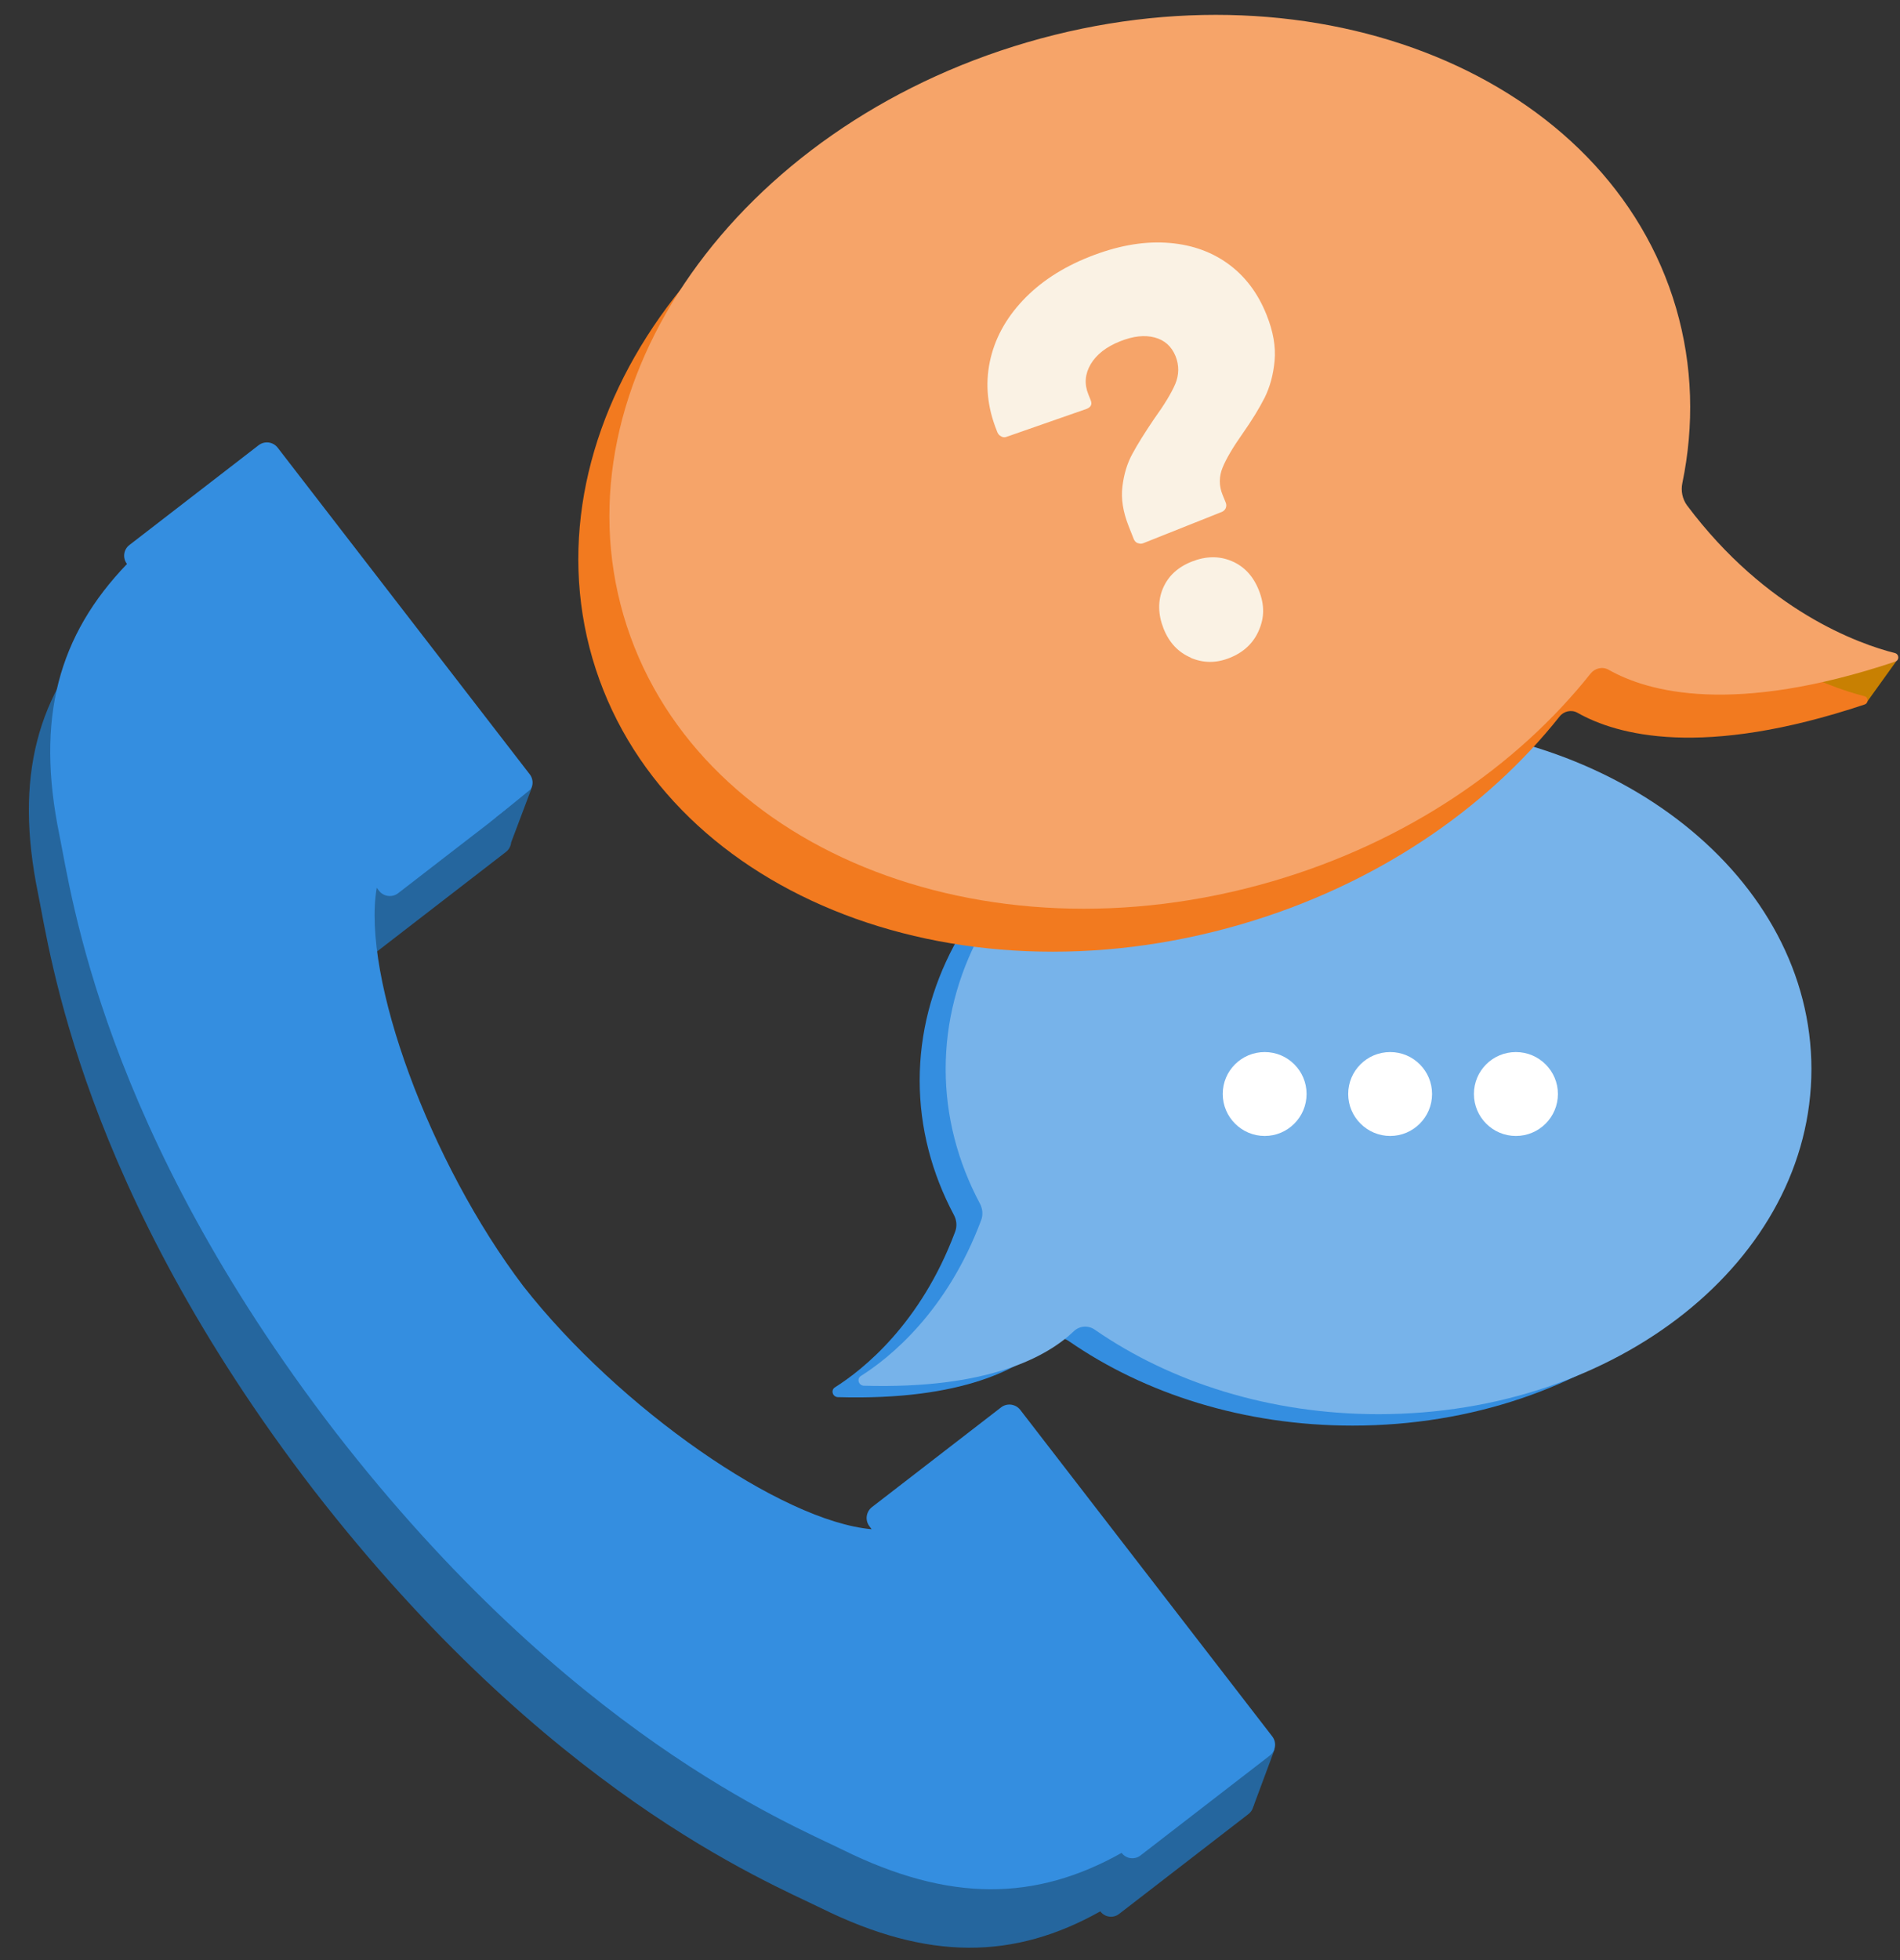
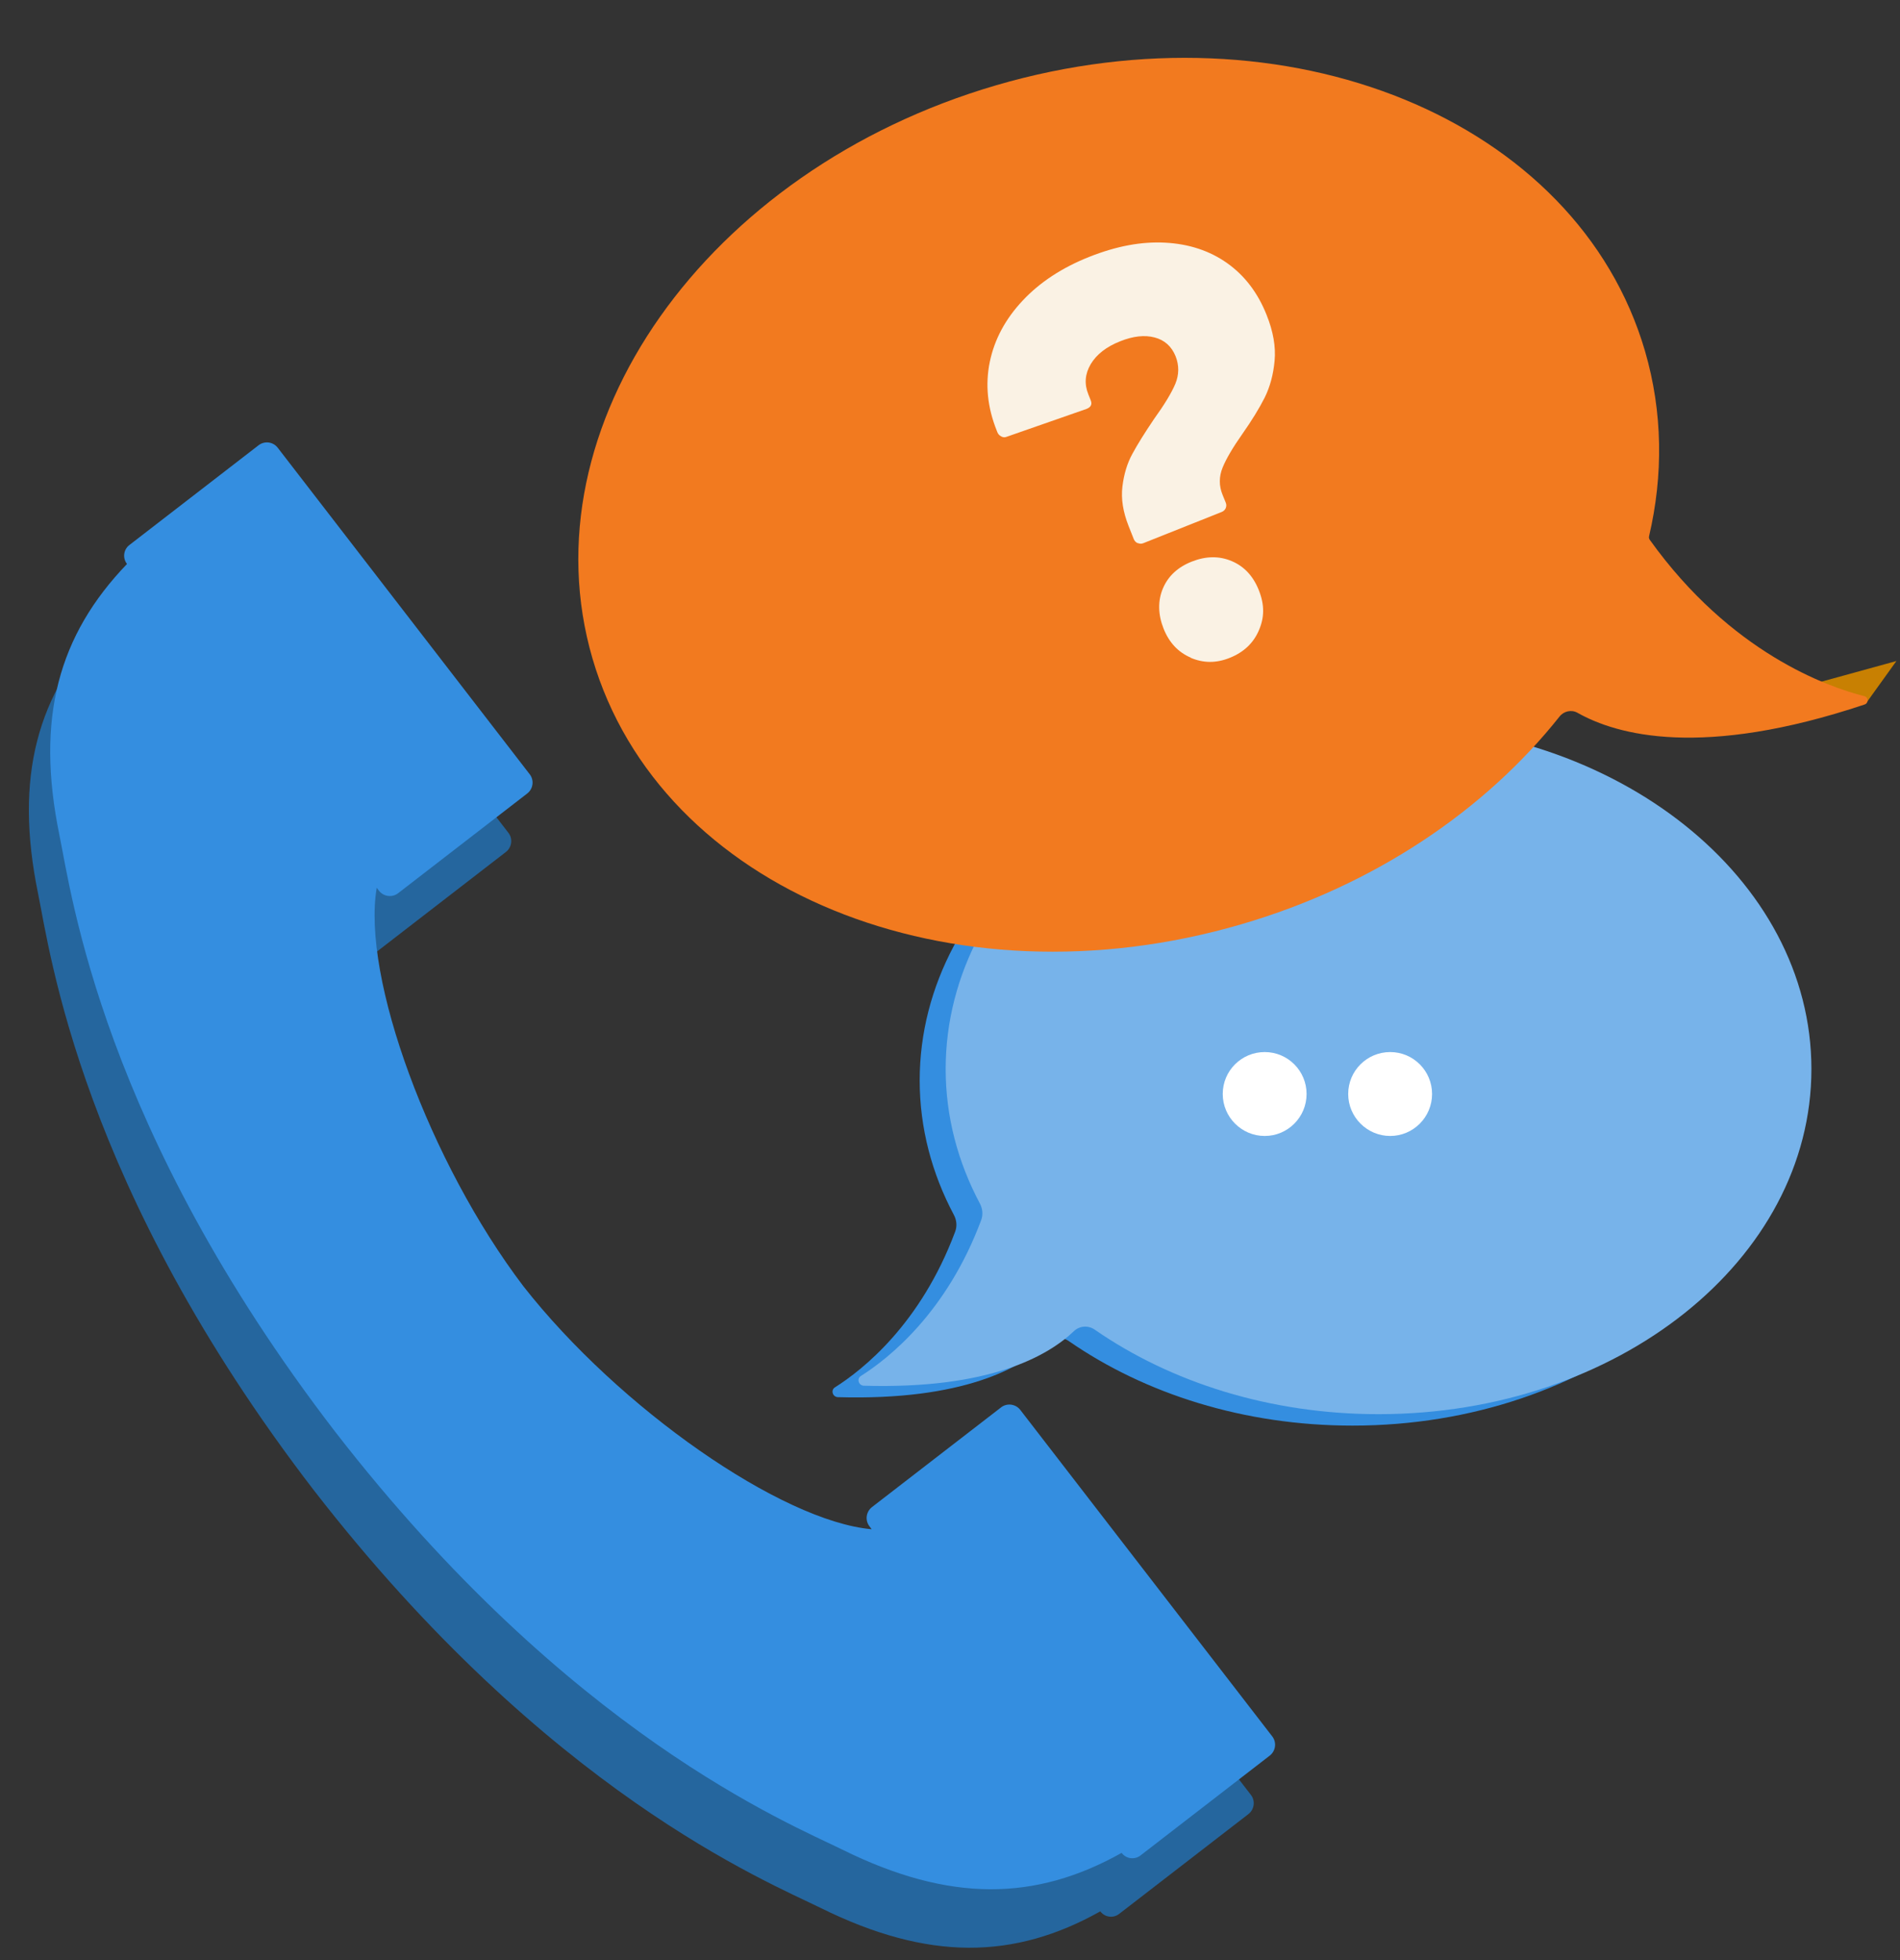
<svg xmlns="http://www.w3.org/2000/svg" width="64" height="66" viewBox="0 0 64 66" fill="none">
  <rect x="0" y="0" width="64" height="66" fill="#333333" stroke="none" />
  <g id="Group">
    <g id="Group_2">
      <path id="Vector" d="M45.56 24.762C37.507 24.762 30.979 29.964 30.979 36.382C30.979 37.987 31.392 39.52 32.131 40.909C32.224 41.082 32.245 41.289 32.173 41.475C31.012 44.583 29.061 46.124 28.124 46.715C27.976 46.808 28.044 47.036 28.221 47.045C32.448 47.167 34.42 46.048 35.298 45.208C35.493 45.022 35.788 45.005 36.008 45.161C38.567 46.931 41.903 48.003 45.56 48.003C53.612 48.003 60.141 42.801 60.141 36.382C60.141 29.964 53.612 24.762 45.56 24.762Z" fill="#348EE0" />
      <path id="Vector_2" d="M46.434 24.377C38.382 24.377 31.854 29.579 31.854 35.998C31.854 37.602 32.267 39.135 33.006 40.524C33.099 40.697 33.12 40.904 33.048 41.09C31.887 44.198 29.936 45.739 28.999 46.331C28.851 46.423 28.919 46.651 29.096 46.66C33.323 46.782 35.295 45.663 36.173 44.823C36.368 44.637 36.663 44.62 36.883 44.777C39.442 46.546 42.778 47.618 46.434 47.618C54.487 47.618 61.016 42.416 61.016 35.998C61.016 29.579 54.487 24.377 46.434 24.377Z" fill="#77B3EA" />
      <g id="Group_3">
        <path id="Vector_3" d="M44.011 36.836C44.011 37.617 43.378 38.25 42.601 38.25C41.824 38.25 41.187 37.617 41.187 36.836C41.187 36.054 41.82 35.425 42.601 35.425C43.382 35.425 44.011 36.059 44.011 36.836Z" fill="white" />
        <path id="Vector_4" d="M48.238 36.836C48.238 37.617 47.605 38.25 46.828 38.25C46.051 38.25 45.413 37.617 45.413 36.836C45.413 36.054 46.047 35.425 46.828 35.425C47.609 35.425 48.238 36.059 48.238 36.836Z" fill="white" />
-         <path id="Vector_5" d="M52.477 36.836C52.477 37.617 51.843 38.25 51.062 38.25C50.281 38.25 49.648 37.617 49.648 36.836C49.648 36.054 50.281 35.425 51.062 35.425C51.843 35.425 52.477 36.059 52.477 36.836Z" fill="white" />
      </g>
    </g>
    <g id="Group_4">
      <path id="Vector_6" d="M42.138 60.44L33.646 49.44C33.49 49.242 33.203 49.204 33.005 49.356L28.651 52.717C28.452 52.873 28.415 53.16 28.567 53.359L28.642 53.46C25.606 53.194 20.138 49.394 16.912 45.281C13.753 41.122 11.456 34.864 11.971 31.861L12.047 31.963C12.203 32.161 12.491 32.199 12.689 32.047L17.043 28.686C17.241 28.53 17.279 28.243 17.127 28.044L8.635 17.044C8.479 16.841 8.192 16.808 7.993 16.96L3.64 20.321C3.441 20.473 3.403 20.76 3.559 20.959C1.254 23.357 0.473 26.144 1.283 30.092C1.689 32.064 2.715 39.961 10.565 50.171C18.457 60.352 25.847 63.358 27.654 64.249C31.269 66.035 34.162 65.985 37.063 64.359C37.215 64.562 37.502 64.6 37.7 64.443L42.054 61.082C42.252 60.926 42.29 60.639 42.138 60.44Z" fill="#25669E" />
-       <path id="Vector_7" d="M42.94 58.891L42.222 60.82L40.824 60.339L42.94 58.891Z" fill="#25669E" />
      <path id="Vector_8" d="M42.857 58.471L34.365 47.471C34.209 47.273 33.922 47.235 33.723 47.387L29.37 50.748C29.171 50.905 29.133 51.192 29.285 51.39L29.361 51.492C26.325 51.225 20.857 47.425 17.631 43.312C14.472 39.153 12.175 32.895 12.69 29.893L12.766 29.994C12.922 30.192 13.209 30.23 13.408 30.078L17.761 26.717C17.96 26.561 17.998 26.274 17.846 26.075L9.354 15.075C9.198 14.873 8.911 14.839 8.712 14.991L4.358 18.352C4.16 18.504 4.122 18.791 4.278 18.99C1.973 21.388 1.191 24.175 2.002 28.123C2.408 30.095 3.434 37.992 11.284 48.202C19.176 58.383 26.566 61.389 28.373 62.28C31.988 64.067 34.88 64.016 37.781 62.39C37.933 62.593 38.221 62.631 38.419 62.475L42.773 59.113C42.971 58.957 43.009 58.67 42.857 58.471Z" fill="#348EE0" />
-       <path id="Vector_9" d="M17.22 28.36L17.9 26.557L16.527 27.676L17.22 28.36Z" fill="#25669E" />
    </g>
    <g id="Group_5">
      <path id="Vector_10" d="M63.879 22.258L62.89 23.634L60.965 23.06L63.879 22.258Z" fill="#C88002" />
      <path id="Vector_11" d="M33.559 2.87C43.347 0.011 53.131 4.018 55.411 11.822C56.011 13.883 56.028 16.002 55.547 18.059C55.538 18.101 55.547 18.143 55.572 18.177C58.295 21.982 61.564 23.13 62.801 23.442C62.941 23.476 62.945 23.675 62.81 23.721C57.341 25.55 54.465 24.752 53.135 24C52.933 23.886 52.675 23.945 52.532 24.127C50.048 27.256 46.324 29.806 41.81 31.123C32.017 33.982 22.238 29.975 19.957 22.172C17.681 14.368 23.77 5.729 33.559 2.87Z" fill="#F27A1F" />
-       <path id="Vector_12" d="M34.606 1.423C44.394 -1.436 54.178 2.571 56.458 10.374C57.024 12.321 57.071 14.319 56.669 16.265C56.614 16.527 56.669 16.801 56.826 17.017C59.494 20.576 62.615 21.683 63.831 21.991C63.975 22.029 63.983 22.232 63.84 22.278C58.388 24.098 55.512 23.304 54.186 22.553C53.98 22.434 53.722 22.498 53.574 22.684C51.091 25.808 47.367 28.359 42.857 29.676C33.064 32.535 23.285 28.528 21.004 20.724C18.728 12.921 24.817 4.281 34.606 1.423Z" fill="#F6A469" />
      <path id="Vector_13" d="M38.319 18.288C38.26 18.263 38.218 18.216 38.192 18.157L38.015 17.71C37.829 17.237 37.757 16.798 37.808 16.38C37.859 15.966 37.968 15.598 38.146 15.277C38.319 14.957 38.56 14.572 38.868 14.116C39.218 13.631 39.459 13.234 39.59 12.925C39.717 12.617 39.721 12.305 39.599 11.996C39.463 11.663 39.231 11.452 38.893 11.363C38.556 11.274 38.171 11.317 37.736 11.49C37.263 11.676 36.934 11.937 36.74 12.262C36.545 12.592 36.52 12.93 36.659 13.276L36.74 13.479C36.795 13.614 36.748 13.711 36.596 13.77L33.91 14.707C33.847 14.733 33.784 14.729 33.725 14.695C33.661 14.661 33.619 14.614 33.594 14.551L33.573 14.496C33.26 13.715 33.184 12.947 33.34 12.187C33.497 11.427 33.868 10.738 34.447 10.122C35.025 9.505 35.777 9.011 36.693 8.648C37.61 8.285 38.45 8.129 39.248 8.171C40.046 8.213 40.743 8.441 41.334 8.859C41.925 9.277 42.369 9.86 42.664 10.603C42.888 11.16 42.977 11.676 42.934 12.144C42.892 12.613 42.778 13.027 42.601 13.386C42.419 13.745 42.17 14.154 41.849 14.61C41.528 15.066 41.304 15.446 41.182 15.746C41.06 16.046 41.055 16.354 41.182 16.663L41.288 16.924C41.313 16.988 41.313 17.047 41.288 17.11C41.262 17.169 41.216 17.212 41.157 17.237L38.517 18.288C38.454 18.314 38.395 18.314 38.332 18.288H38.319ZM40.109 22.143C39.683 21.962 39.379 21.633 39.193 21.164C39.007 20.695 38.995 20.231 39.172 19.813C39.349 19.395 39.675 19.095 40.147 18.909C40.62 18.723 41.064 18.715 41.486 18.892C41.908 19.069 42.217 19.399 42.407 19.884C42.597 20.37 42.592 20.788 42.407 21.219C42.225 21.649 41.9 21.958 41.431 22.148C40.962 22.338 40.532 22.329 40.105 22.148L40.109 22.143Z" fill="#FAF2E4" />
    </g>
  </g>
</svg>